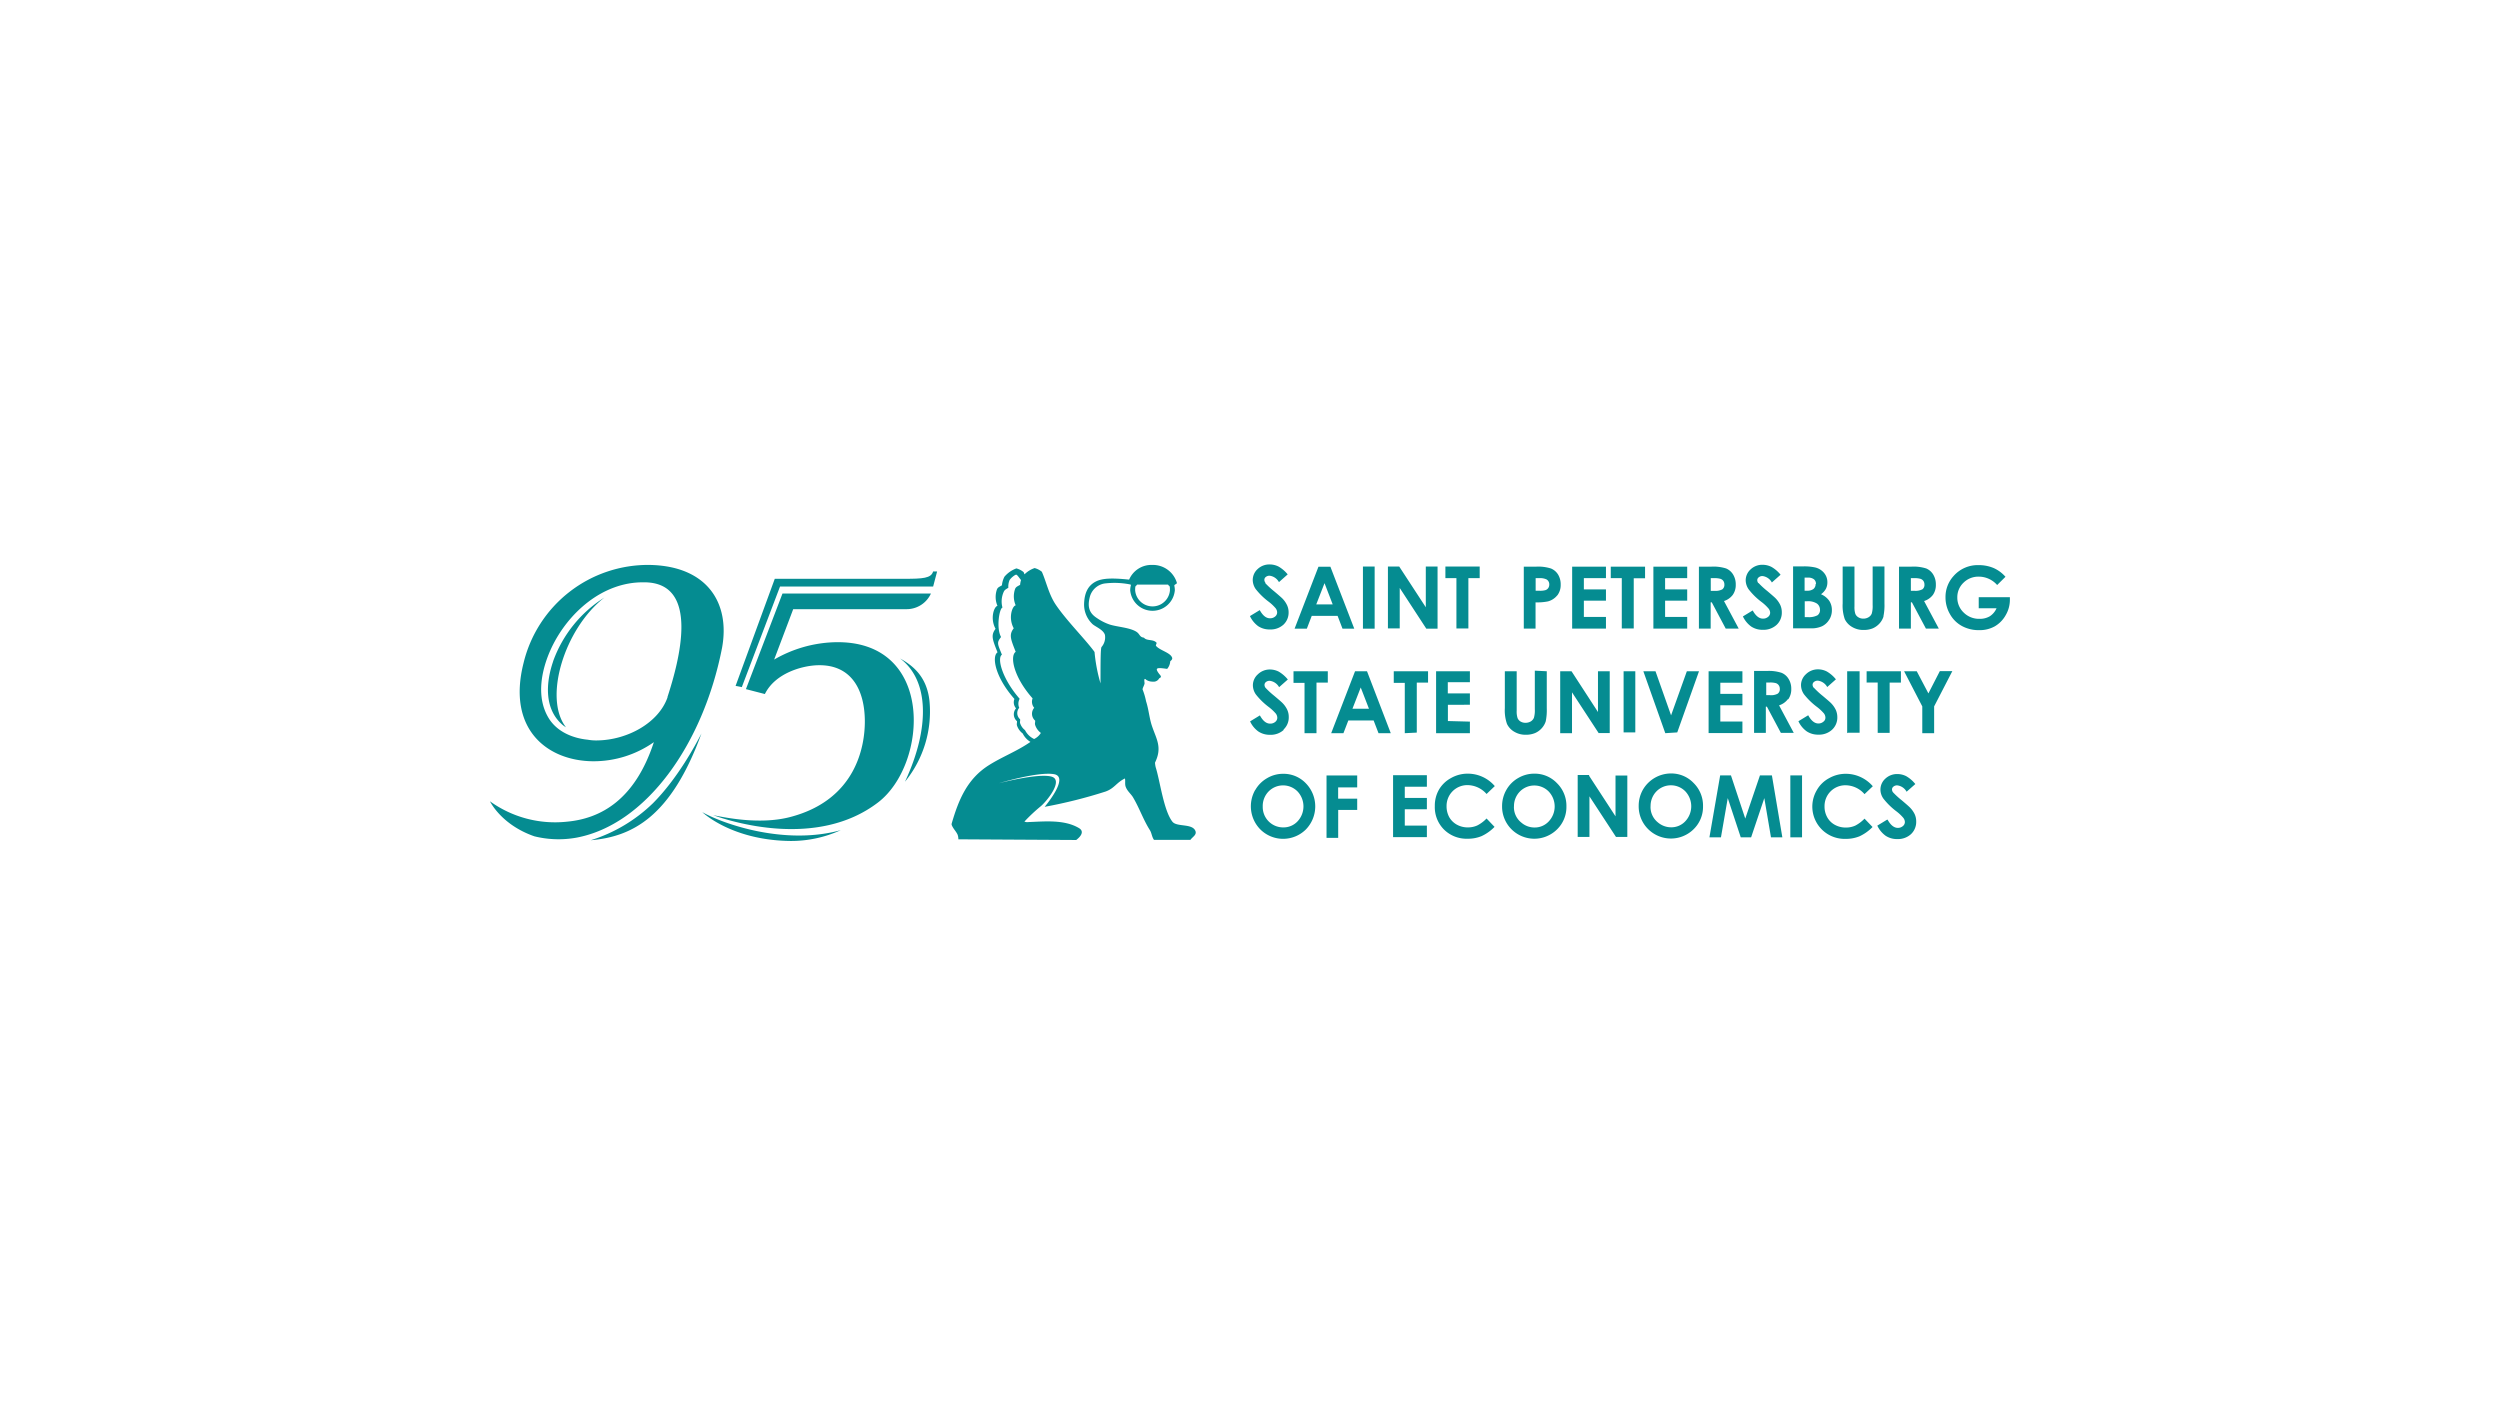
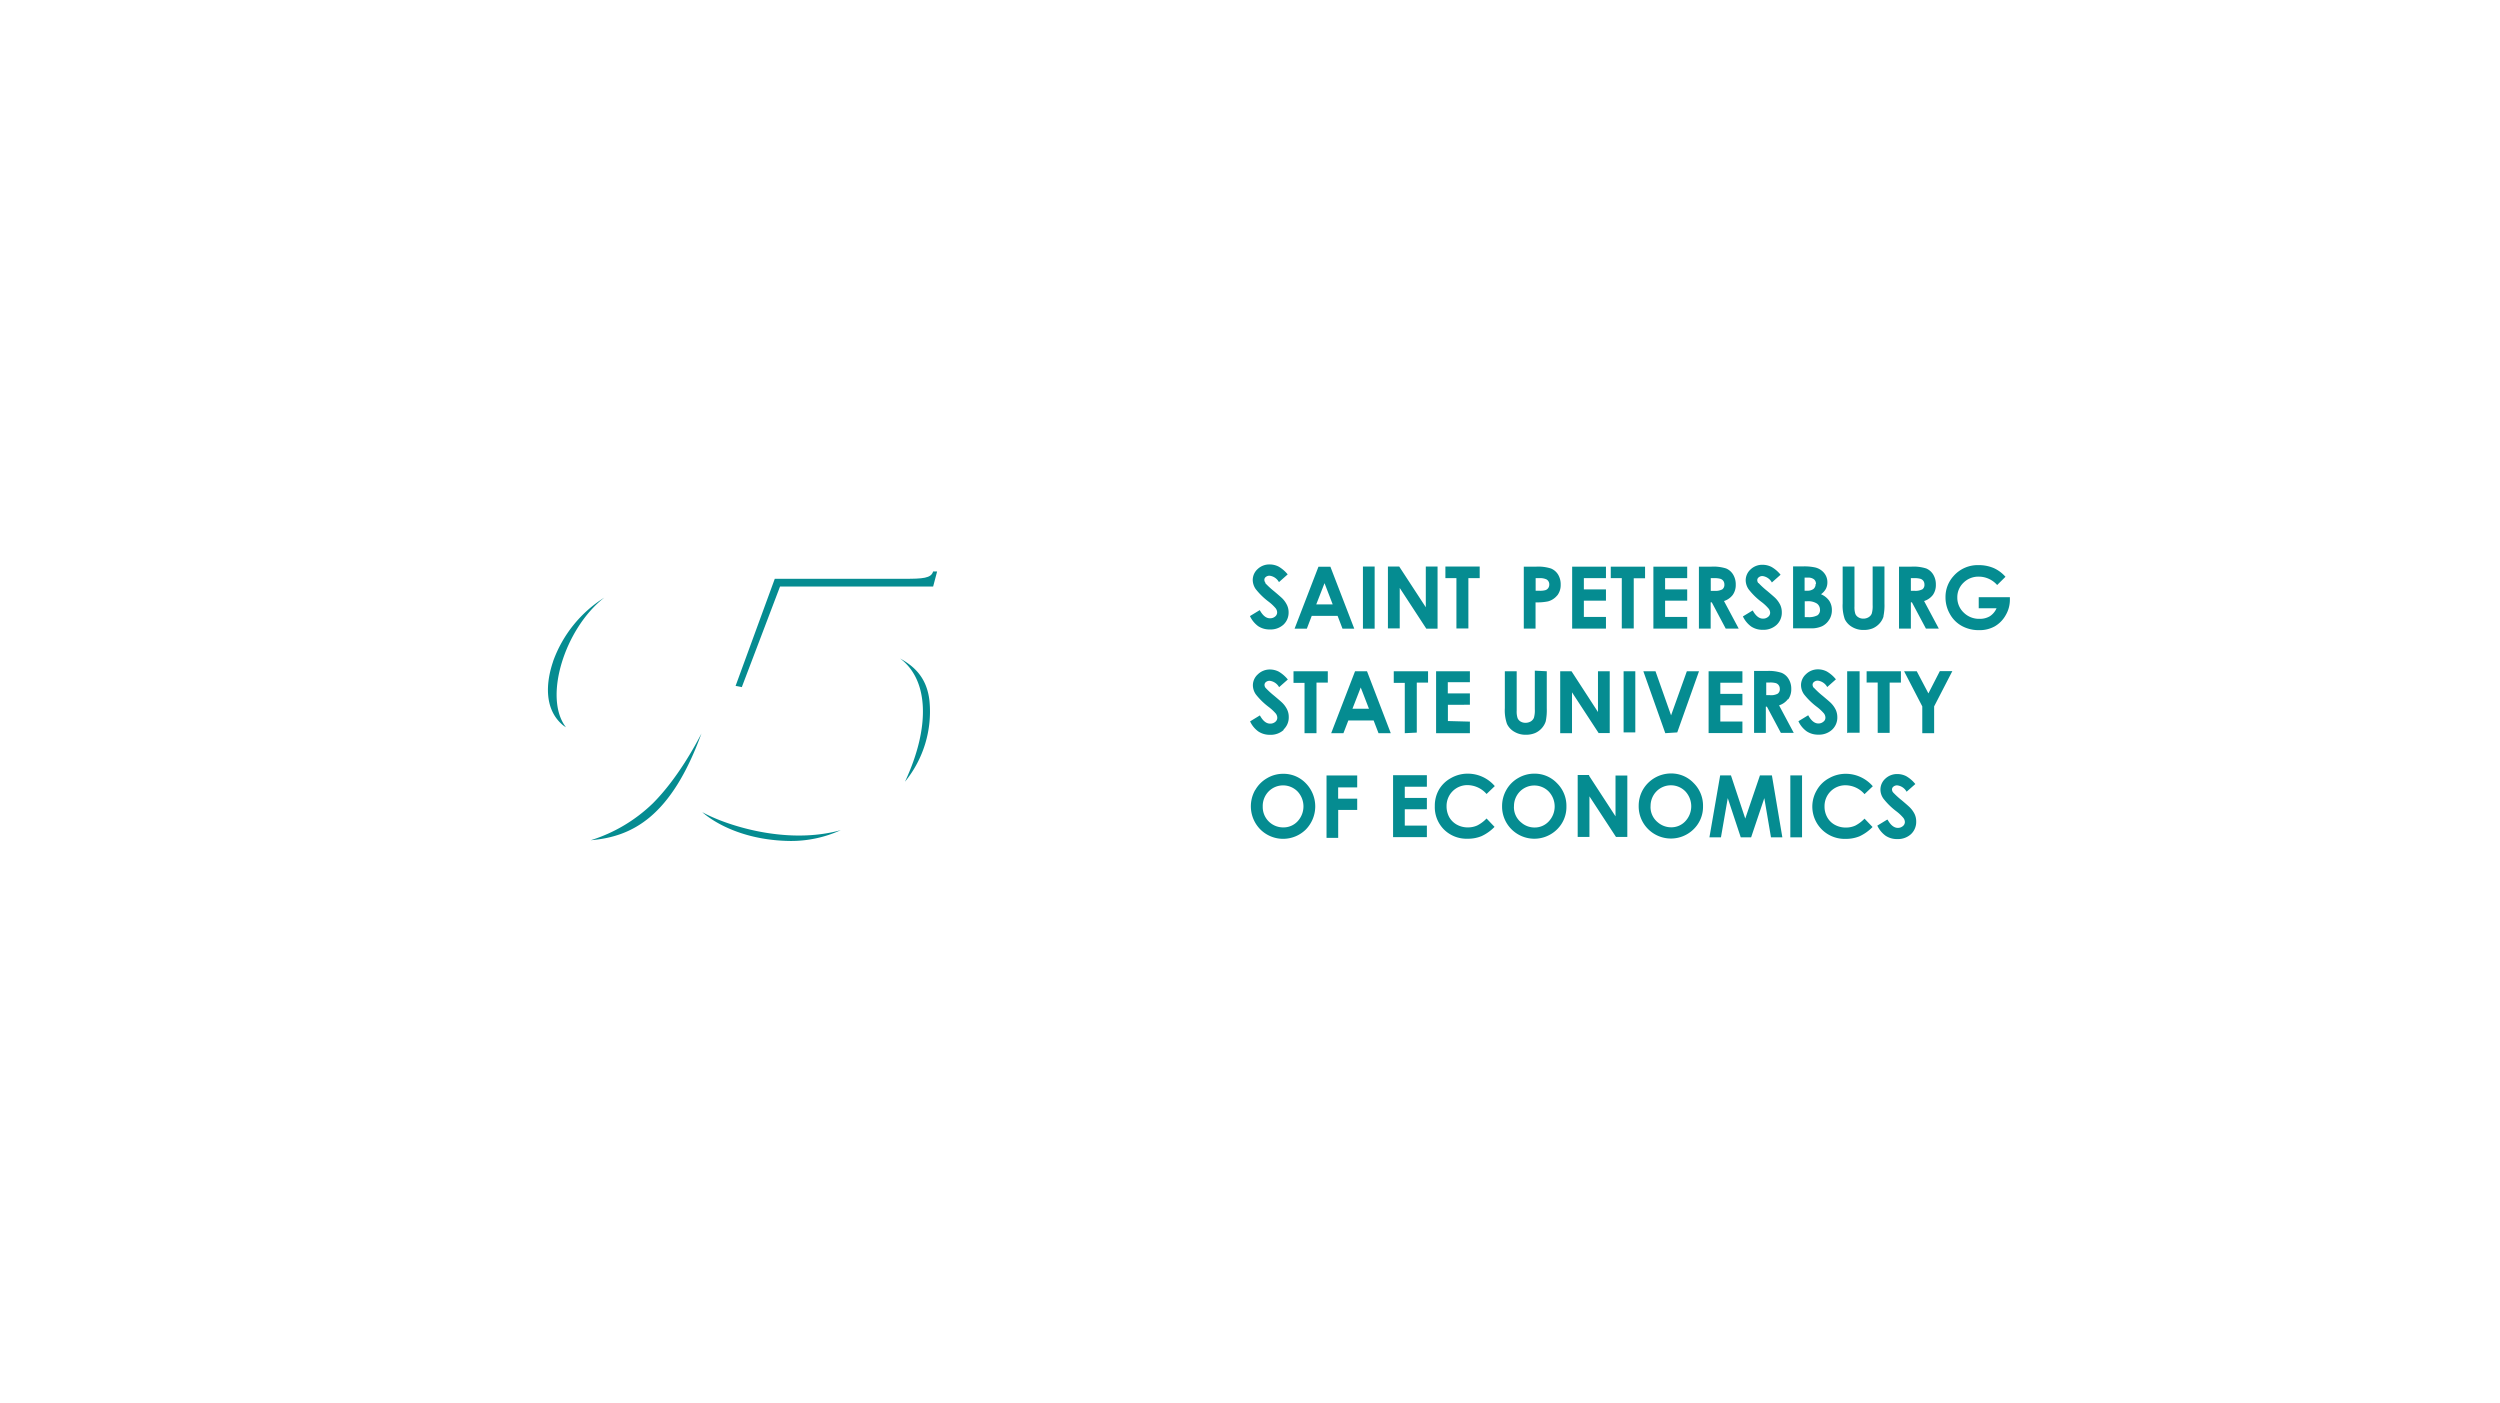
<svg xmlns="http://www.w3.org/2000/svg" id="Слой_1" data-name="Слой 1" viewBox="0 0 510.24 286.3">
  <defs>
    <style>.cls-1{fill:#058c91;}</style>
  </defs>
  <path class="cls-1" d="M385.15,167.29l-2,1.22a5.35,5.35,0,0,0,1.72,2.08,4.15,4.15,0,0,0,2.35.66,3.94,3.94,0,0,0,2.8-1,3.42,3.42,0,0,0,1.07-2.57,3.59,3.59,0,0,0-.3-1.48,5.08,5.08,0,0,0-1-1.41c-.19-.2-.75-.69-1.66-1.46a16.47,16.47,0,0,1-1.77-1.62,1,1,0,0,1-.21-.6.74.74,0,0,1,.3-.57,1.15,1.15,0,0,1,.77-.25,2.51,2.51,0,0,1,1.91,1.3l1.78-1.57a6.66,6.66,0,0,0-1.85-1.6,4,4,0,0,0-1.8-.44,3.49,3.49,0,0,0-2.47.94,3,3,0,0,0-1,2.26,3.22,3.22,0,0,0,.61,1.82,14.12,14.12,0,0,0,2.66,2.6,8.93,8.93,0,0,1,1.4,1.32,1.46,1.46,0,0,1,.32.86,1.08,1.08,0,0,1-.42.83,1.55,1.55,0,0,1-1,.36c-.79,0-1.49-.56-2.1-1.67m-4.27-28h2.24v10.27h2.44V139.32h2.3V137h-7v2.37Zm-10.15,21.91a6.59,6.59,0,0,0,5.84,10,7.28,7.28,0,0,0,2.85-.53,9,9,0,0,0,2.65-1.89l-1.64-1.71a7.12,7.12,0,0,1-1.9,1.43,4.64,4.64,0,0,1-1.92.39,4.57,4.57,0,0,1-2.24-.56,3.89,3.89,0,0,1-1.55-1.54,4.45,4.45,0,0,1-.55-2.24,4.24,4.24,0,0,1,4.3-4.29,5.19,5.19,0,0,1,3.86,1.81l1.69-1.61a7.3,7.3,0,0,0-2.5-1.88,7.2,7.2,0,0,0-3-.66,6.84,6.84,0,0,0-3.43.9,6.26,6.26,0,0,0-2.45,2.36m6.3-11.64h2.39V137H377v12.64Zm-9.24,8.7H365.4v12.64h2.39V158.29Zm-16.83,0-2.19,12.64h2.35l1.39-8,2.65,8h2.12l2.69-8,1.36,8h2.32l-2.13-12.64H359.2l-3,8.82-2.92-8.82Zm-14.2,6.36a4.24,4.24,0,0,1,1.2-3.1,4.13,4.13,0,0,1,5.89,0,4.46,4.46,0,0,1,0,6.1,3.89,3.89,0,0,1-2.91,1.24,4.15,4.15,0,0,1-2.69-1,4,4,0,0,1-1.5-3.31m-1.55-3.38a6.63,6.63,0,0,0-.87,3.34,6.54,6.54,0,0,0,1.88,4.67,6.59,6.59,0,0,0,9.35.05,6.37,6.37,0,0,0,1.9-4.68,6.47,6.47,0,0,0-1.93-4.74,6.27,6.27,0,0,0-4.61-1.94,6.65,6.65,0,0,0-5.72,3.3m7-11.68L346.76,137h-2.48l-3.22,9-3.18-9H335.4l4.48,12.64Zm-17.95,8.7H322v12.64h2.4v-8.29l5.42,8.29h2.31V158.29h-2.41v8.32l-5.42-8.32Zm7-8.7h2.39V137h-2.39v12.64ZM309,164.65a4.24,4.24,0,0,1,1.2-3.1,4.13,4.13,0,0,1,5.89,0,4.44,4.44,0,0,1,0,6.1,3.89,3.89,0,0,1-2.91,1.24,4.1,4.1,0,0,1-2.68-1,4,4,0,0,1-1.51-3.31m-1.54-3.38a6.64,6.64,0,0,0-.88,3.34,6.54,6.54,0,0,0,1.88,4.67,6.59,6.59,0,0,0,9.35.05,6.37,6.37,0,0,0,1.9-4.68,6.47,6.47,0,0,0-1.93-4.74,6.27,6.27,0,0,0-4.61-1.94,6.48,6.48,0,0,0-3.3.89,6.41,6.41,0,0,0-2.41,2.41m5.8-24.32v7.88a5.45,5.45,0,0,1-.18,1.73,1.6,1.6,0,0,1-.63.74,2.07,2.07,0,0,1-1.1.29,1.9,1.9,0,0,1-1-.26,1.53,1.53,0,0,1-.61-.7,4.35,4.35,0,0,1-.18-1.5V137h-2.42v7.54a8.36,8.36,0,0,0,.44,3.21,3.67,3.67,0,0,0,1.46,1.58,4.42,4.42,0,0,0,2.39.63,4.76,4.76,0,0,0,1.84-.33,3.83,3.83,0,0,0,1.4-1,3.77,3.77,0,0,0,.82-1.42,11.26,11.26,0,0,0,.21-2.65V137Zm-19.56,24.28a6.56,6.56,0,0,0-.85,3.36,6.44,6.44,0,0,0,1.88,4.79,6.53,6.53,0,0,0,4.82,1.87,7.23,7.23,0,0,0,2.84-.53,8.87,8.87,0,0,0,2.65-1.89l-1.63-1.71a7,7,0,0,1-1.91,1.43,4.64,4.64,0,0,1-1.92.39,4.56,4.56,0,0,1-2.23-.56,4,4,0,0,1-1.56-1.54,4.56,4.56,0,0,1-.54-2.24,4.23,4.23,0,0,1,4.29-4.29,5.23,5.23,0,0,1,3.87,1.81l1.68-1.61a7.25,7.25,0,0,0-5.51-2.54,6.87,6.87,0,0,0-3.43.9,6.33,6.33,0,0,0-2.45,2.36m1.82-14v-3.32H300v-2.32h-4.51v-2.28H300V137h-6.9v12.64H300v-2.36Zm-6.35,2.36V139.32h2.3V137h-7v2.37h2.25v10.27Zm2.06,8.7h-6.9v12.64h6.9v-2.36h-4.51v-3.33h4.51v-2.31h-4.51v-2.29h4.51v-2.35Zm-14.21.05h-6.27V171h2.38V165.3H277V163h-3.89v-2.29H277v-2.35Zm-19.29,6.36a4.25,4.25,0,0,1,1.2-3.1,4.14,4.14,0,0,1,5.9,0,4.46,4.46,0,0,1,0,6.11,3.9,3.9,0,0,1-2.91,1.23,4.16,4.16,0,0,1-4.19-4.27m-1.54-3.37a6.72,6.72,0,0,0,1,8,6.59,6.59,0,0,0,9.34.06,6.75,6.75,0,0,0,0-9.42,6.27,6.27,0,0,0-4.61-1.94,6.39,6.39,0,0,0-3.3.89,6.48,6.48,0,0,0-2.41,2.41m2.06-42.3a1,1,0,0,1-.21-.6.73.73,0,0,1,.29-.57,1.18,1.18,0,0,1,.78-.26,2.54,2.54,0,0,1,1.91,1.31l1.78-1.58a6.74,6.74,0,0,0-1.85-1.59,4,4,0,0,0-1.81-.44,3.48,3.48,0,0,0-2.47.94,3,3,0,0,0-1,2.26,3.31,3.31,0,0,0,.6,1.82,14,14,0,0,0,2.67,2.6,8.93,8.93,0,0,1,1.4,1.32,1.42,1.42,0,0,1,.31.86,1.06,1.06,0,0,1-.41.83,1.57,1.57,0,0,1-1.05.36c-.79,0-1.48-.56-2.09-1.67l-2,1.22a5.34,5.34,0,0,0,1.71,2.08,4.17,4.17,0,0,0,2.35.65,3.88,3.88,0,0,0,2.8-1A3.36,3.36,0,0,0,263,125a3.43,3.43,0,0,0-.31-1.47,5,5,0,0,0-1-1.42c-.2-.19-.75-.68-1.67-1.45a17.09,17.09,0,0,1-1.76-1.62m3.69,29.87a3.37,3.37,0,0,0,1.08-2.57,3.51,3.51,0,0,0-.31-1.48,5,5,0,0,0-1-1.41c-.2-.2-.75-.68-1.67-1.45a17.09,17.09,0,0,1-1.76-1.62,1,1,0,0,1-.21-.61.76.76,0,0,1,.29-.57,1.18,1.18,0,0,1,.78-.25,2.55,2.55,0,0,1,1.91,1.3l1.78-1.57a7,7,0,0,0-1.85-1.6,4,4,0,0,0-1.81-.44,3.49,3.49,0,0,0-2.47,1,3,3,0,0,0-1,2.25,3.32,3.32,0,0,0,.6,1.83,14,14,0,0,0,2.67,2.6,9.54,9.54,0,0,1,1.4,1.31,1.44,1.44,0,0,1,.31.86,1.07,1.07,0,0,1-.41.84,1.57,1.57,0,0,1-1.05.36c-.79,0-1.48-.56-2.09-1.68l-2,1.22a5.19,5.19,0,0,0,1.71,2.08,4.18,4.18,0,0,0,2.35.66,3.93,3.93,0,0,0,2.8-1M271,137h-7v2.37h2.25v10.27h2.44V139.32H271V137Zm1-13.64h-3.36l1.69-4.34,1.67,4.34Zm1.89,4.95h2.51l-4.87-12.64h-2.44l-4.87,12.64h2.5l1-2.61H273l1,2.61Zm3.83,12,1.68,4.34h-3.37l1.69-4.34ZM279,137h-2.44l-4.87,12.64h2.5l1-2.6h5.16l1,2.6h2.5L279,137Zm-.83-8.69h2.39V115.62h-2.39v12.64Zm12.92,0h2.31V115.62H291v8.32l-5.43-8.32h-2.3v12.64h2.41V120l5.41,8.29ZM299.68,118H302v-2.37h-7V118h2.25v10.27h2.44V118Zm16.52,1.3a1.24,1.24,0,0,1-.2.71,1.15,1.15,0,0,1-.56.43,4,4,0,0,1-1.25.13h-.77V118h.68a3.17,3.17,0,0,1,1.53.25,1.15,1.15,0,0,1,.57,1.07m1.64,2.2a3.46,3.46,0,0,0,.69-2.2,3.84,3.84,0,0,0-.53-2.05,3.07,3.07,0,0,0-1.45-1.24,8.49,8.49,0,0,0-3-.38H311v12.64h2.4v-5.35a10.92,10.92,0,0,0,2.54-.2,3.62,3.62,0,0,0,1.88-1.22m3.05,6.77h6.9v-2.37h-4.51v-3.32h4.51v-2.31h-4.51V118h4.51v-2.35h-6.9v12.64Zm5.37,21.33h2.3V137h-2.4v8.32L320.74,137h-2.31v12.64h2.41V141.3l5.42,8.29Zm7.21-31.6h2.3v-2.37h-7V118H331v10.27h2.44V118Zm4,10.27h6.9v-2.37h-4.51v-3.32h4.51v-2.31h-4.51V118h4.51v-2.35h-6.9v12.64Zm14.06-8a3,3,0,0,1-1.59.3h-.76V118h.67a4.27,4.27,0,0,1,1.32.14,1.19,1.19,0,0,1,.58.43,1.27,1.27,0,0,1,.21.72,1.15,1.15,0,0,1-.43,1m3.35,8-3-5.62a3.66,3.66,0,0,0,1.8-1.27,3.48,3.48,0,0,0,.6-2.08,3.84,3.84,0,0,0-.54-2.06,3.06,3.06,0,0,0-1.43-1.24,8.49,8.49,0,0,0-3-.37h-2.55v12.64h2.4v-5.35h.23l2.84,5.35Zm-6.14,21.33h6.9v-2.36h-4.51v-3.32h4.51v-2.32h-4.51v-2.28h4.51V137h-6.9v12.64ZM358.86,119a1,1,0,0,1-.21-.6.71.71,0,0,1,.3-.57,1.16,1.16,0,0,1,.77-.26,2.52,2.52,0,0,1,1.91,1.31l1.78-1.58a6.6,6.6,0,0,0-1.85-1.59,4,4,0,0,0-1.8-.44,3.44,3.44,0,0,0-2.47.94,3,3,0,0,0-1,2.26,3.33,3.33,0,0,0,.61,1.82,13.81,13.81,0,0,0,2.66,2.6,8.93,8.93,0,0,1,1.4,1.32,1.44,1.44,0,0,1,.32.86,1.08,1.08,0,0,1-.42.83,1.56,1.56,0,0,1-1.05.36c-.78,0-1.48-.56-2.09-1.67l-2,1.22a5.35,5.35,0,0,0,1.72,2.08,4.12,4.12,0,0,0,2.35.65,3.92,3.92,0,0,0,2.8-1,3.39,3.39,0,0,0,1.07-2.57,3.58,3.58,0,0,0-.3-1.47,5.26,5.26,0,0,0-1-1.42c-.19-.19-.75-.68-1.66-1.45a16.52,16.52,0,0,1-1.77-1.62m4.32,21.57a1.11,1.11,0,0,1-.43,1,2.86,2.86,0,0,1-1.58.3h-.76v-2.58h.66a4.39,4.39,0,0,1,1.33.13,1.19,1.19,0,0,1,.57.44,1.22,1.22,0,0,1,.21.72m1.74,2.11a3.49,3.49,0,0,0,.6-2.09,3.72,3.72,0,0,0-.55-2.05,3,3,0,0,0-1.43-1.24,8.34,8.34,0,0,0-3-.38H358v12.64h2.4v-5.35h.22l2.85,5.35h2.63l-3-5.62a3.64,3.64,0,0,0,1.8-1.26m6.56-18.22a1.3,1.3,0,0,1-.52,1.1,3.76,3.76,0,0,1-2,.37h-.6v-3.24h.5a3.35,3.35,0,0,1,2,.48,1.55,1.55,0,0,1,.61,1.29m-.89-5.29a1.28,1.28,0,0,1-.42,1,2,2,0,0,1-1.31.37h-.52v-2.67H369a1.86,1.86,0,0,1,1.23.35,1.16,1.16,0,0,1,.4.94m2.7,7.31a3.54,3.54,0,0,0,.55-1.94,3.45,3.45,0,0,0-.53-1.92,4,4,0,0,0-1.69-1.35,3.32,3.32,0,0,0,1-1.11,2.84,2.84,0,0,0,.3-1.31,2.9,2.9,0,0,0-.67-1.92,3.37,3.37,0,0,0-1.8-1.12,10.34,10.34,0,0,0-2.53-.22h-2v12.64h3.54a5.27,5.27,0,0,0,2.4-.44,3.5,3.5,0,0,0,1.42-1.31m-3.16,13.86a1,1,0,0,1-.22-.61.74.74,0,0,1,.3-.57,1.18,1.18,0,0,1,.78-.25,2.55,2.55,0,0,1,1.91,1.3l1.77-1.57a6.69,6.69,0,0,0-1.85-1.6,3.92,3.92,0,0,0-1.8-.44,3.47,3.47,0,0,0-2.47,1,3,3,0,0,0-1,2.25,3.32,3.32,0,0,0,.6,1.83,14,14,0,0,0,2.67,2.6,9.54,9.54,0,0,1,1.4,1.31,1.44,1.44,0,0,1,.31.86,1,1,0,0,1-.42.84,1.53,1.53,0,0,1-1,.36c-.79,0-1.48-.56-2.09-1.68l-2,1.22a5.19,5.19,0,0,0,1.71,2.08,4.18,4.18,0,0,0,2.35.66,3.93,3.93,0,0,0,2.8-1,3.37,3.37,0,0,0,1.08-2.57,3.67,3.67,0,0,0-.31-1.48,5.17,5.17,0,0,0-1-1.41c-.2-.2-.75-.68-1.67-1.45a17.09,17.09,0,0,1-1.76-1.62M384.4,125.8a11.14,11.14,0,0,0,.21-2.65v-7.53H382.2v7.88a5.42,5.42,0,0,1-.18,1.72,1.5,1.5,0,0,1-.63.74,2,2,0,0,1-1.1.3,1.85,1.85,0,0,1-1-.27,1.45,1.45,0,0,1-.62-.7,4.32,4.32,0,0,1-.18-1.49v-8.18h-2.41v7.53a8.41,8.41,0,0,0,.43,3.21,3.68,3.68,0,0,0,1.46,1.58,4.38,4.38,0,0,0,2.39.63,4.73,4.73,0,0,0,1.84-.32,4,4,0,0,0,1.4-1,3.8,3.8,0,0,0,.82-1.43m7.92-5.54a3,3,0,0,1-1.59.3H390V118h.66a4.27,4.27,0,0,1,1.32.14,1.19,1.19,0,0,1,.58.43,1.27,1.27,0,0,1,.21.72,1.12,1.12,0,0,1-.43,1m3.36,8-3-5.62a3.64,3.64,0,0,0,1.81-1.27,3.48,3.48,0,0,0,.59-2.08,3.84,3.84,0,0,0-.54-2.06,3.06,3.06,0,0,0-1.43-1.24,8.45,8.45,0,0,0-3-.37h-2.55v12.64H390v-5.35h.22l2.85,5.35Zm2.77,8.69h-2.56l-2.33,4.54L391.2,137h-2.58l3.71,7.17v5.47h2.42v-5.47l3.7-7.17Zm5.36-12.84h3.66a3.72,3.72,0,0,1-1.38,1.64,3.94,3.94,0,0,1-2.1.52,4.42,4.42,0,0,1-3.22-1.27,4.17,4.17,0,0,1-1.31-3.1,4.07,4.07,0,0,1,1.26-3,4.3,4.3,0,0,1,3.12-1.24,5,5,0,0,1,3.75,1.71l1.7-1.68a7,7,0,0,0-2.38-1.77,7.7,7.7,0,0,0-3.08-.61,6.54,6.54,0,0,0-5.12,2.21,6.32,6.32,0,0,0-1.66,4.36,6.77,6.77,0,0,0,.9,3.41,6.16,6.16,0,0,0,2.44,2.44,7.12,7.12,0,0,0,3.51.85,6.28,6.28,0,0,0,3.21-.78,6,6,0,0,0,2.22-2.27,6.18,6.18,0,0,0,.86-3.14l0-.53h-6.36v2.26Z" />
-   <path class="cls-1" d="M238.4,119.32h-6.34c-.24.45-.38,0-.38,1.15a3.56,3.56,0,0,0,7.1,0c0-1.18-.14-.7-.38-1.15m-27.32,31.5a3.33,3.33,0,0,0,1.36-1.23,3.25,3.25,0,0,1-1.16-1.6c-.11-.36,0-.46,0-.9a1.86,1.86,0,0,1-.2-2.63,1.89,1.89,0,0,1-.33-1.92c-4-4.52-4.64-8.71-3.45-9.5-1-2.57-1.43-3.46-.4-4.81-1.18-2.15-.28-4.58.4-4.68a4.59,4.59,0,0,1-.1-3.41c.21-.41.5-.48,1-.78a4.22,4.22,0,0,1,.18-.94l-.06-.13c-.27-.3-.7-1-.93-1s-1.07.64-1.35,1.13a3.41,3.41,0,0,0-.24,1.54c-.42.27-.73.4-.91.76a4.76,4.76,0,0,0-.29,3.29c-.6.09-1.33,4.12-.29,6-.91,1.19-.74,1.33.18,3.61-1.06.71.07,4.94,3.62,9a2.08,2.08,0,0,0-.09,1.84,1.66,1.66,0,0,0,.18,2.34c.05.39-.08.48,0,.8a2.91,2.91,0,0,0,1,1.42,4,4,0,0,0,1.88,1.82M195.6,171.3a2.92,2.92,0,0,0-.15-.93c-.33-.73-.91-1.22-1.21-2a.55.55,0,0,1,0-.31c1.4-4.79,3.14-9.08,7.59-11.89,2.76-1.74,5.75-2.85,8.48-4.75a4.17,4.17,0,0,1-1.58-1.72,3.38,3.38,0,0,1-1.16-1.6c-.1-.36,0-.46,0-.9a1.86,1.86,0,0,1-.2-2.63,1.87,1.87,0,0,1-.33-1.92c-4-4.52-4.65-8.71-3.45-9.51-1-2.56-1.43-3.46-.4-4.8-1.18-2.15-.28-4.58.39-4.68a4.64,4.64,0,0,1-.09-3.41c.2-.41.5-.48,1-.79a4.77,4.77,0,0,1,.51-1.75,5.78,5.78,0,0,1,2.44-1.7,3.87,3.87,0,0,1,1.48.76l.18.45a5.4,5.4,0,0,1,2.06-1.28,3.8,3.8,0,0,1,1.48.76c.93,2.09,1.42,4.68,2.92,6.84,2.17,3.16,5.71,6.7,7.67,9.3a1.77,1.77,0,0,0,.16.22,33.4,33.4,0,0,0,1.22,6.42c0-4,0-7.16.21-7.43a3,3,0,0,0,.69-2.48c-.36-1.15-2.17-1.72-2.68-2.34a5.47,5.47,0,0,1-1.57-4c.07-2.08.7-3.67,2.39-4.54,1.43-.74,3.64-.72,6.8-.39a4.94,4.94,0,0,1,4.73-3,5.1,5.1,0,0,1,5,3.6c.09.34-.46.31-.51.63a4.08,4.08,0,0,1,.11.93,4.57,4.57,0,0,1-9.11,0,4.09,4.09,0,0,1,.14-1c0-.16-.06-.14-.21-.19a16.31,16.31,0,0,0-5.24-.17,3.73,3.73,0,0,0-2.95,2.81c-.56,2.22.1,3.36,1.52,4.27a10.45,10.45,0,0,0,2.57,1.29c1.57.49,3.89.59,5.3,1.39.91.51.69,1.16,1.68,1.29.55.7,1.85.26,2.54,1,.14.14-.2.51-.08.67.75.93,2.92,1.36,3.28,2.4.08.22,0,.44-.38.74a2.59,2.59,0,0,1-.63,1.56c-2.34-.35-2.52-.18-1.58,1.09a1.14,1.14,0,0,1,.3.42c.05.18-.13.33-.34.41a1.29,1.29,0,0,1-1.33.68,2.31,2.31,0,0,1-1.34-.39c-.56-.6-.31.6-.32.74-.05.41-.38.86-.41,1.23a13.68,13.68,0,0,1,.72,2.44c.54,1.65.65,3.38,1.19,5,.9,2.69,2.13,4.33.69,7.39l-.06.13a6.15,6.15,0,0,0,.13.89c.91,2.87,1.63,8.86,3.42,11.15.88,1.13,4,.32,4.68,1.85.38.84-.61,1.27-1,1.87h-7.43c-.45-.62-.47-1.41-.85-2-1.35-2.14-2.13-4.49-3.43-6.68-.42-.72-1.23-1.3-1.53-2.25-.16-.52,0-1.09-.13-1.61-1.75.85-2.11,2-3.92,2.66a99.16,99.16,0,0,1-12.46,3.13s5.21-6.13,1.88-6.67-11.21,1.85-11.24,1.86,7.89-2.09,10.71-1.37c2.66.69-1,5.14-2.19,6.1a35,35,0,0,0-3.29,3.09,1.54,1.54,0,0,0,.83.1c3.32-.12,7.34-.55,10.32,1.24,1.22.74.19,1.84-.58,2.42Z" />
  <path class="cls-1" d="M183.7,134.39c5.86,4.37,6.21,14,1,25.16a22.67,22.67,0,0,0,5-16.52c-.53-4.8-3.21-7.1-6-8.64Z" />
  <path class="cls-1" d="M120.56,171.49c8.55-.72,16.43-4.84,22.61-21.8-1.29,2.49-4.92,9.24-9.91,14.25a31.8,31.8,0,0,1-12.7,7.55Z" />
-   <path class="cls-1" d="M112.89,135c-1.45,4.23-1.86,9.52,1.75,12.79a4.9,4.9,0,0,0,.87.64c-4.67-6-.26-20.18,7.84-26.47a25.63,25.63,0,0,0-10.46,13Z" />
-   <path class="cls-1" d="M132.6,115.3a26.15,26.15,0,0,0-25.74,20c-3.47,13.67,5,20.07,14.31,20.07a21.36,21.36,0,0,0,12.28-3.9c-3.84,11.73-10.8,15.62-17.82,16.24A22.7,22.7,0,0,1,100,163.54s2.27,4.79,9.07,7.15a20.56,20.56,0,0,0,8.54.28c14.15-2.62,25.89-18.93,29.76-38.76,1.67-9.11-3-16.69-14.77-16.91Zm3.65,27c-1.81,5.23-8.21,8.75-14.39,8.82a9.78,9.78,0,0,1-1.92-.15h0c-3-.3-6.07-1.56-7.79-4.14-2.86-4.37-1.69-10.1.38-14.56,3.4-7.21,10.46-13.48,18.77-13.42h.34c11.29.16,7,16,4.58,23.44Z" />
+   <path class="cls-1" d="M112.89,135c-1.45,4.23-1.86,9.52,1.75,12.79a4.9,4.9,0,0,0,.87.64c-4.67-6-.26-20.18,7.84-26.47a25.63,25.63,0,0,0-10.46,13" />
  <path class="cls-1" d="M143.31,165.73s5.91,5.77,18,5.91a24.45,24.45,0,0,0,10.29-2.21c-11.35,3.15-23.92-1.21-28.31-3.7Z" />
  <path class="cls-1" d="M159.22,119.71h31.23l.81-3.07h-.82c-.38,1.39-2.16,1.49-5.81,1.49h-26.5l-8,21.86,1.27.25,7.8-20.53Z" />
-   <path class="cls-1" d="M185,124.33a5.45,5.45,0,0,0,5-3.19H159.7l-7.46,19.51,3.87,1c2.08-4.24,7.58-5.81,10.86-5.88,6.87-.15,9.54,5.12,9.54,11.5,0,4.84-1.66,16-15.35,19.51-6.26,1.6-13.48,0-15.61-.41,3.38,1.22,21.12,7,33.65-2.59,10.26-7.83,11.73-33.37-9-32.7A26,26,0,0,0,158,134.62l3.89-10.29Z" />
</svg>